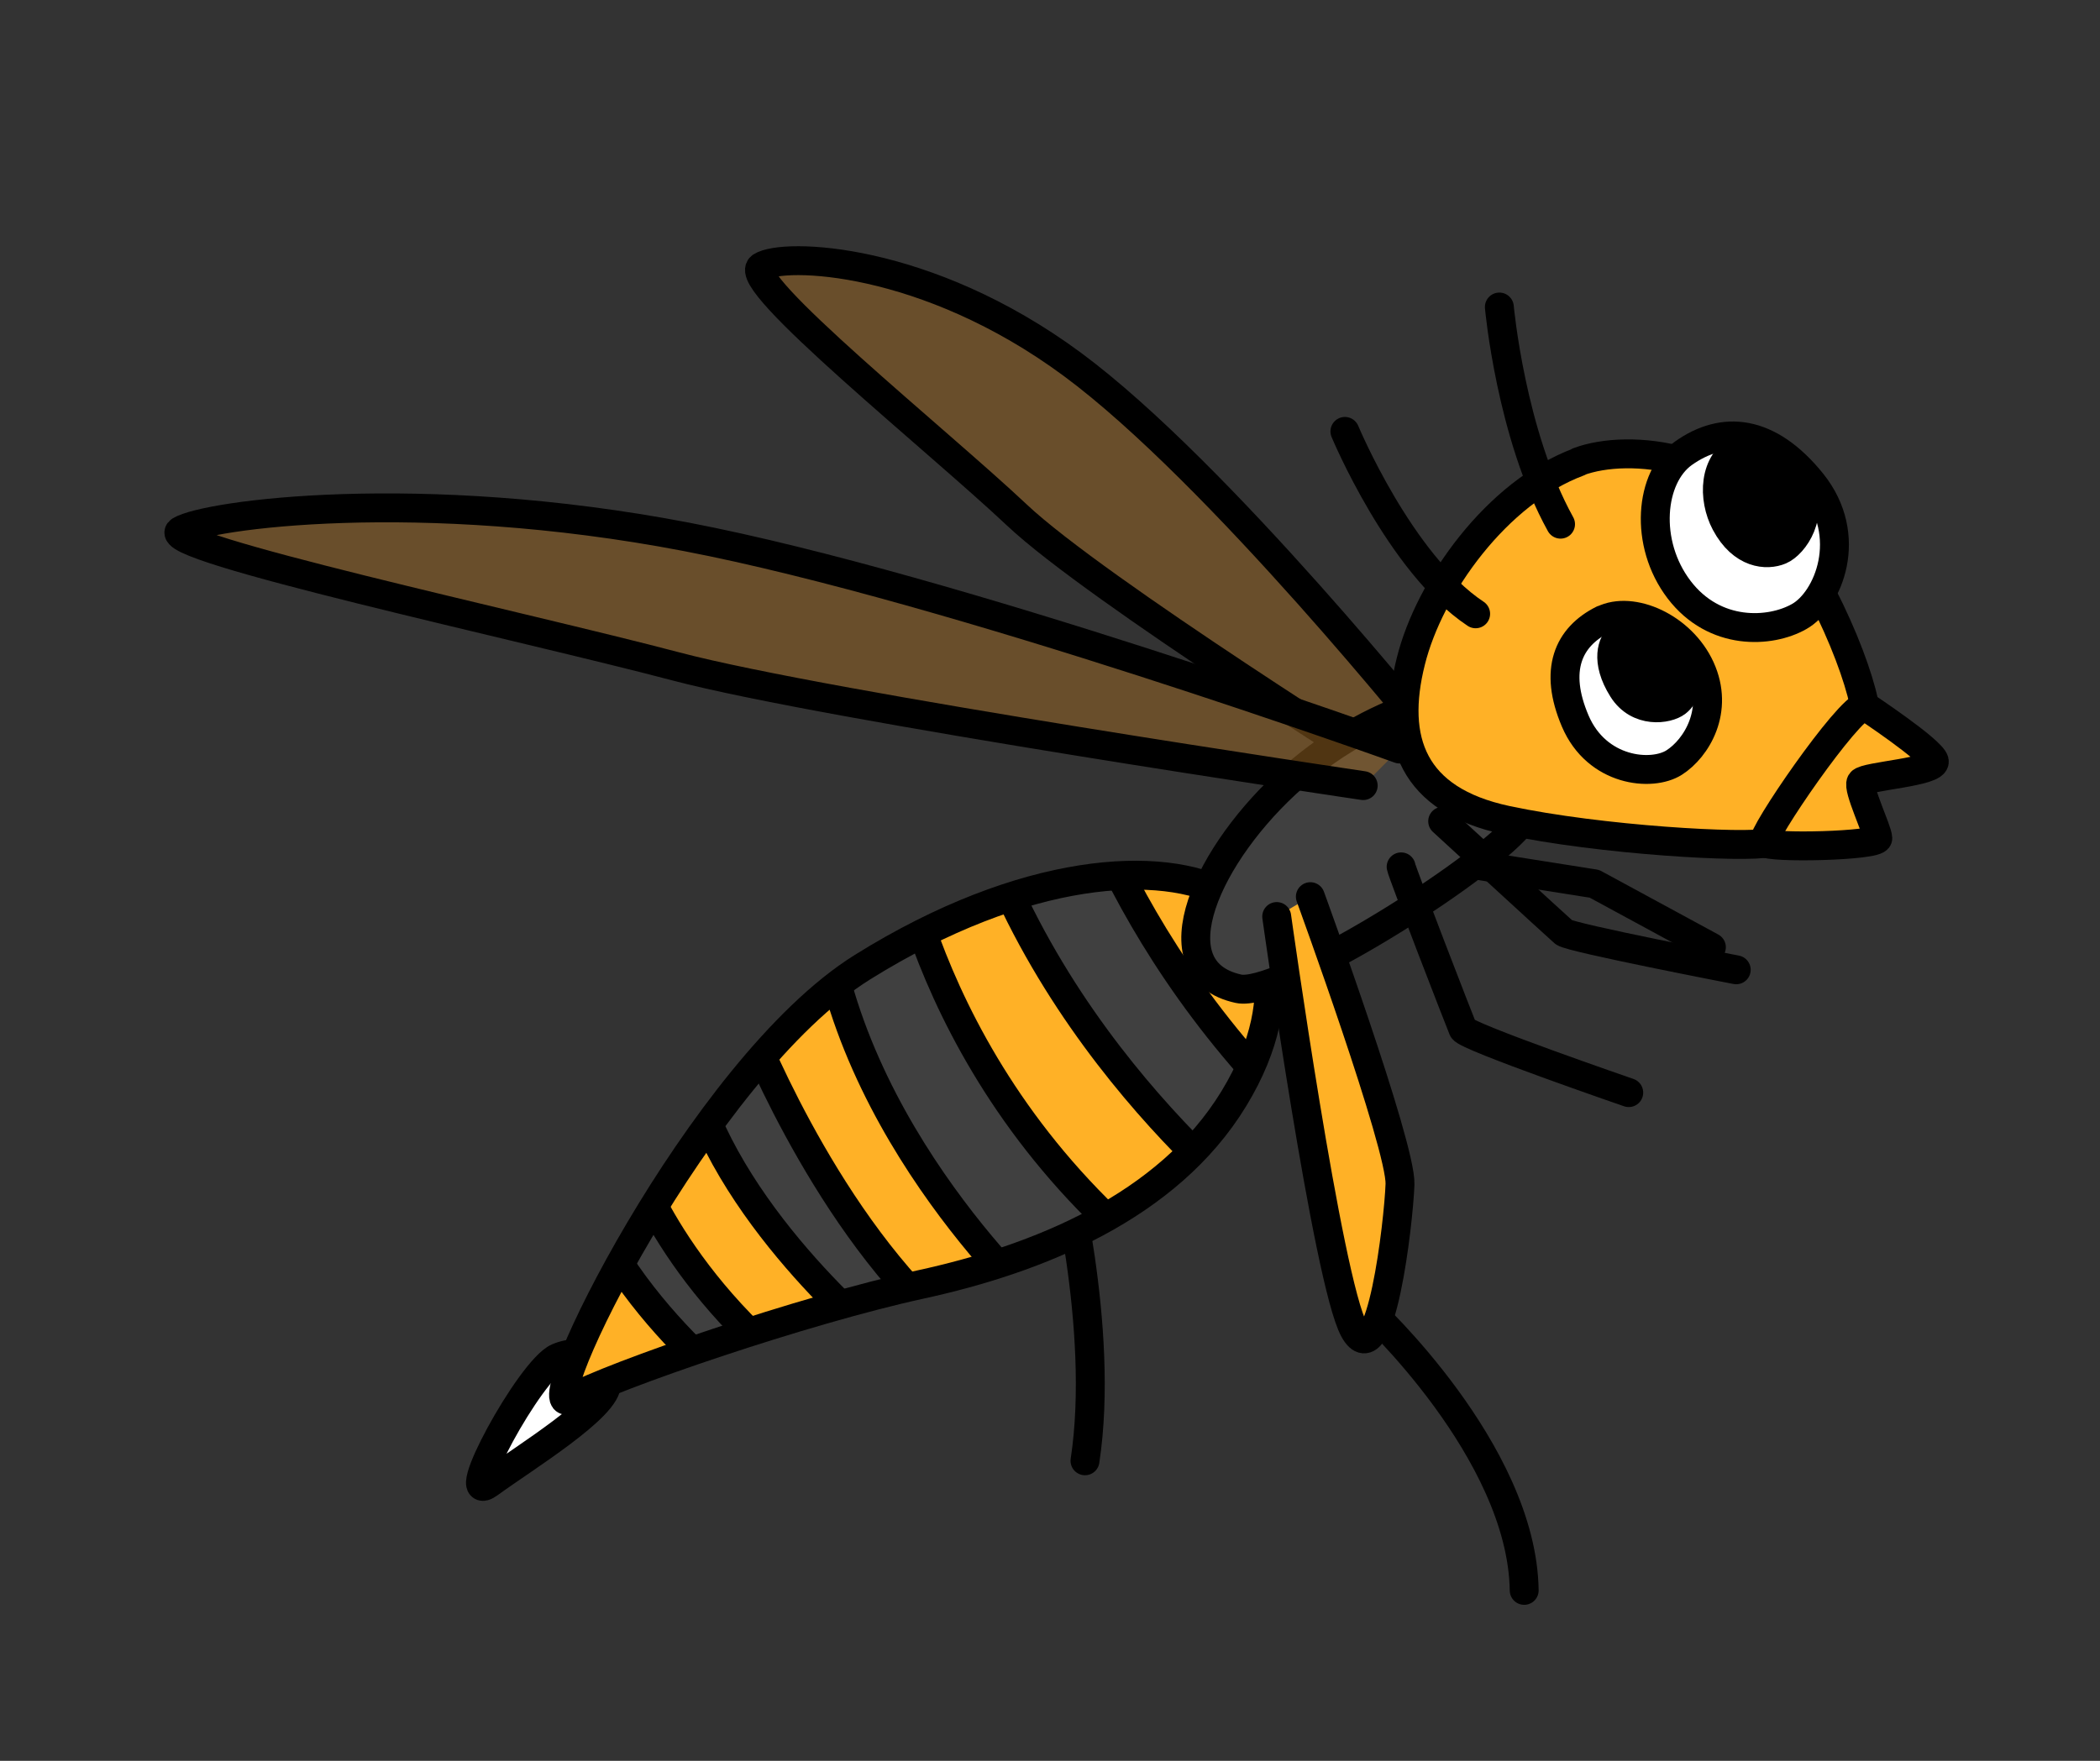
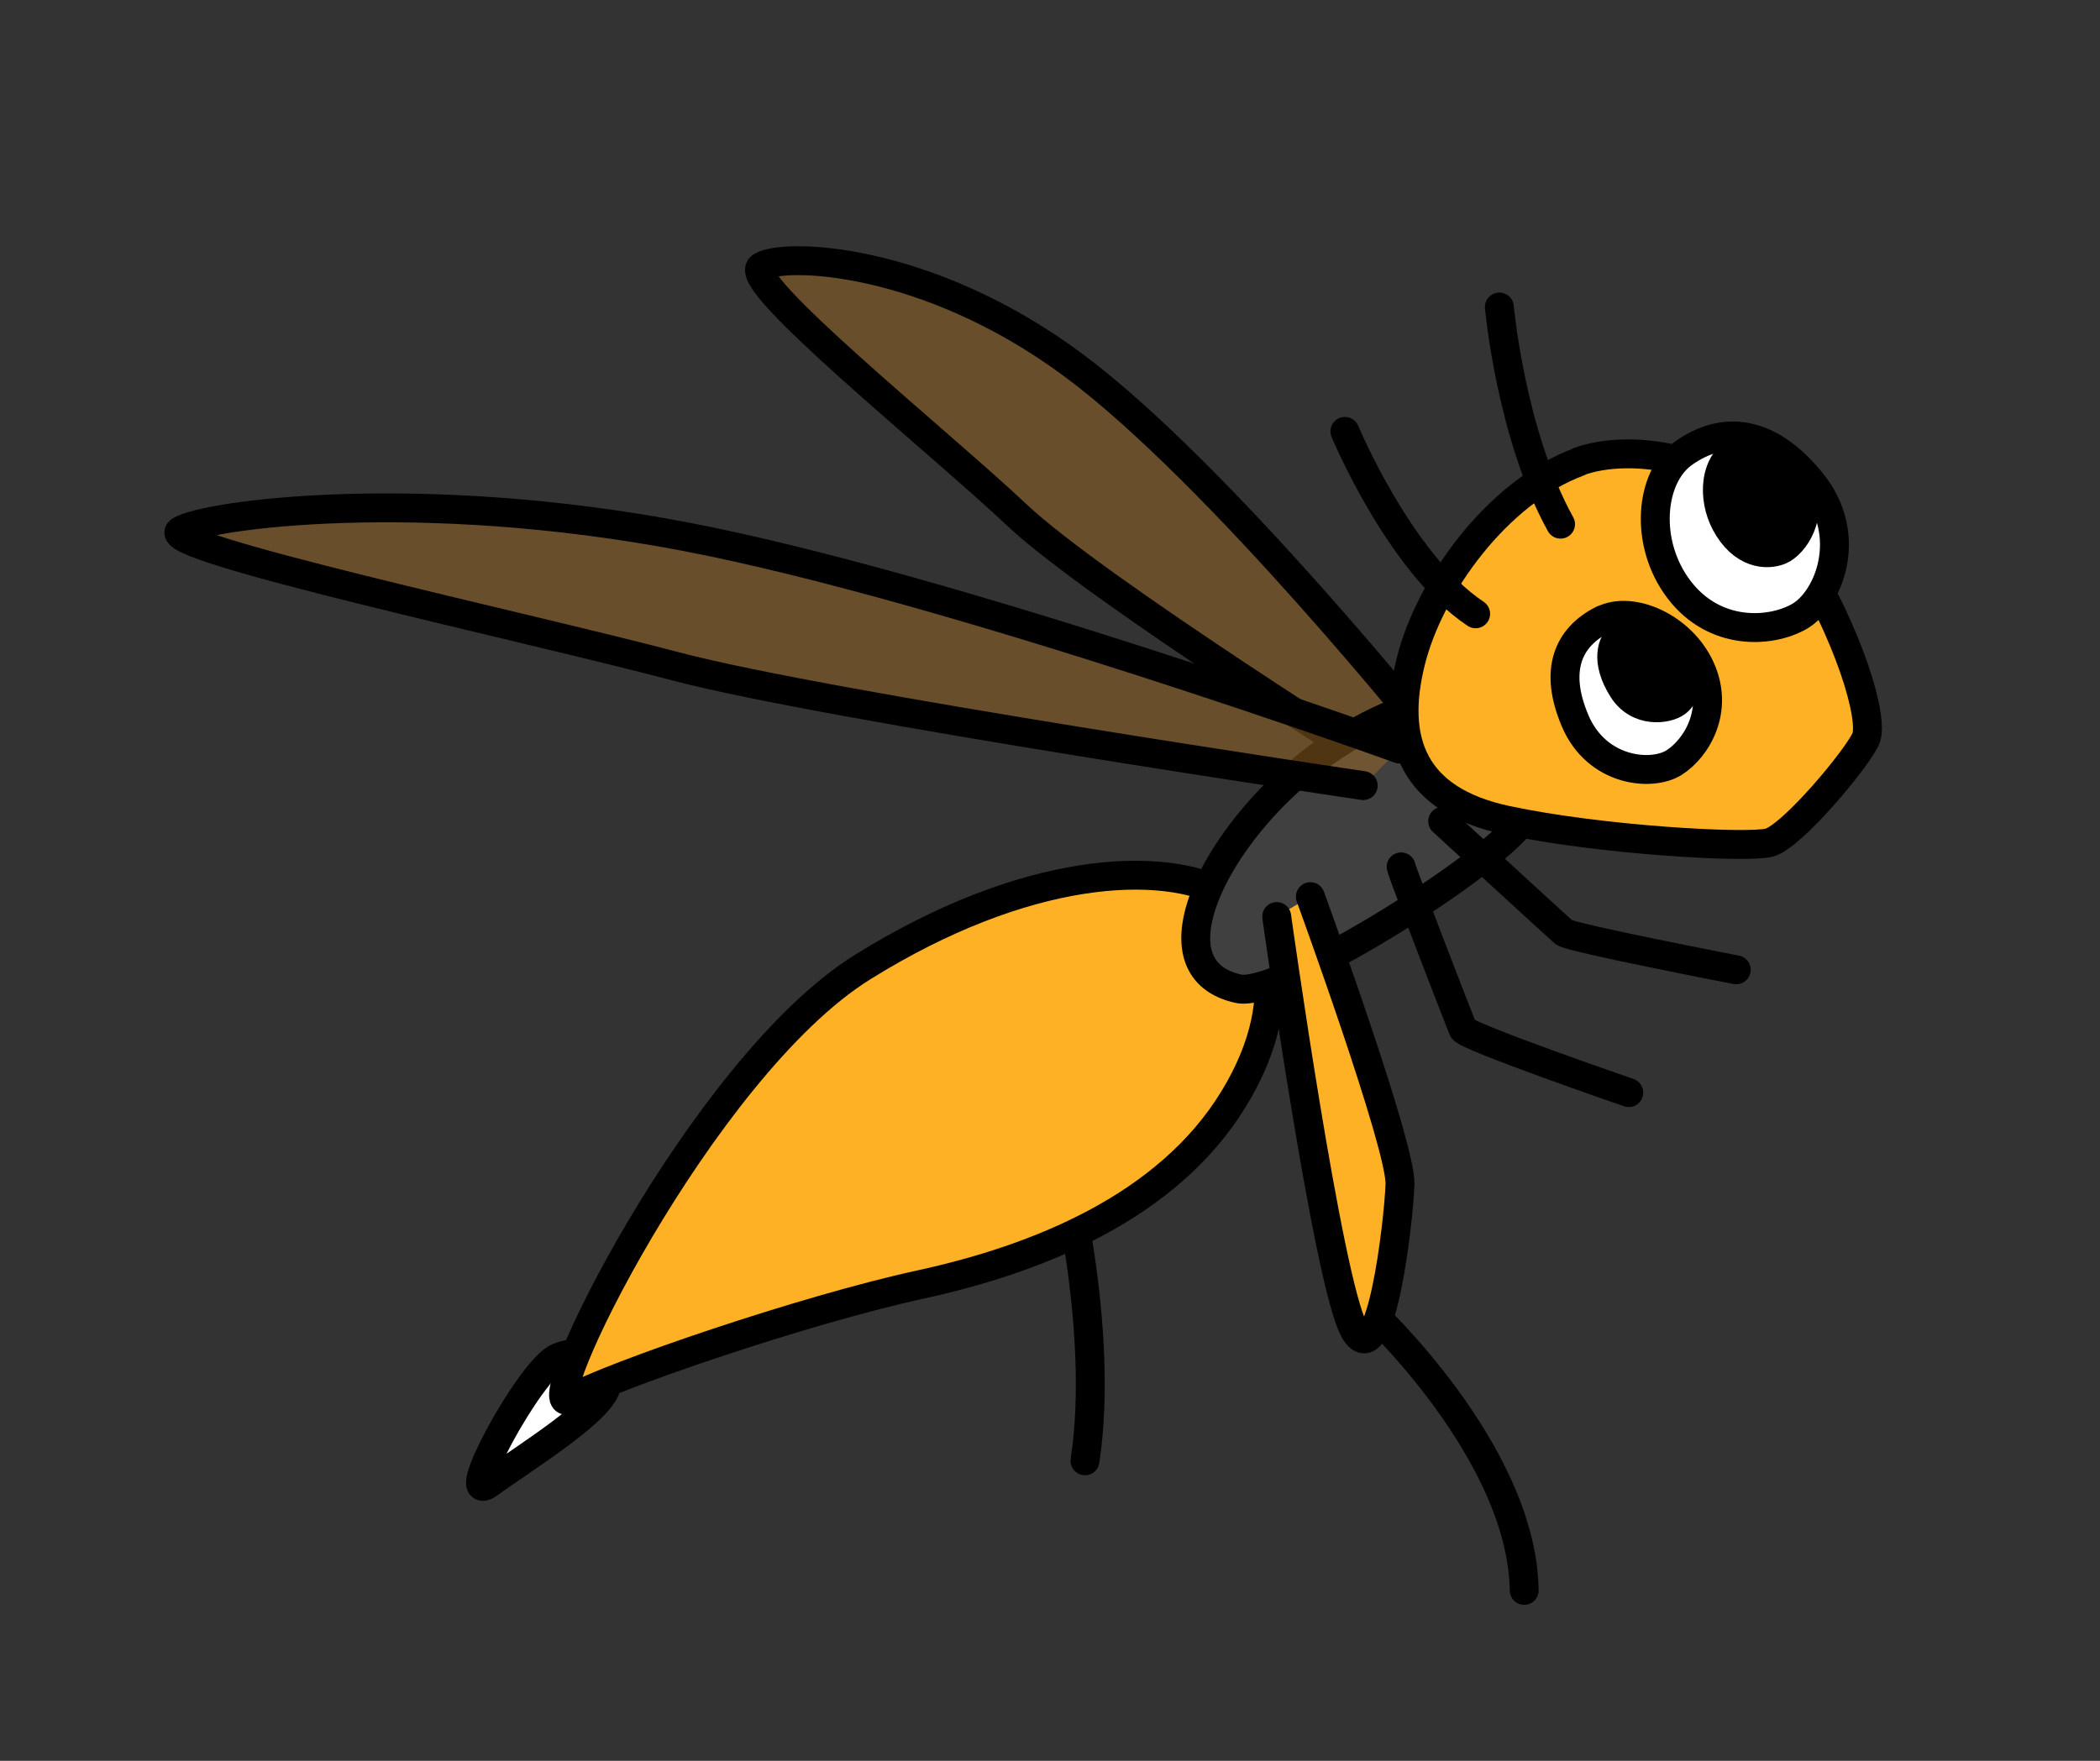
<svg xmlns="http://www.w3.org/2000/svg" id="_イヤー_2" width="93" height="78" viewBox="0 0 93 78">
  <rect x="0" y="0" width="93" height="78" fill="#333333" stroke="none" />
  <defs>
    <style>.cls-1,.cls-2,.cls-3,.cls-4,.cls-5,.cls-6{stroke:#000;stroke-linecap:round;stroke-linejoin:round;stroke-width:1.28px;}.cls-1,.cls-7{fill:#ffb126;}.cls-2{fill:rgba(161,107,37,.5);}.cls-8{clip-path:url(#clippath);}.cls-9,.cls-4{fill:none;}.cls-5{fill:#404040;}.cls-6{fill:#fff;}</style>
    <clipPath id="clippath">
-       <path class="cls-9" d="M54.36,39.65c1.4,.78,3.21,4.21,.28,9.02-2.93,4.81-8.72,7.11-13.87,8.23-5.15,1.12-13.67,4.04-15.53,5.08-1.86,1.05,5.77-14.66,12.96-19.14,7.19-4.48,13.28-4.79,16.16-3.19Z" />
-     </clipPath>
+       </clipPath>
  </defs>
  <g id="_定デザイン">
    <g>
      <g>
        <path class="cls-2" d="M63.51,32.87s-9.54-11.94-16.02-16.73c-6.48-4.79-12.79-4.96-13.78-4.33s7.83,7.71,11.33,11.01c3.5,3.3,16.86,11.67,16.86,11.67" />
        <path class="cls-6" d="M26.86,61.27c.08,1.04-3.66,3.32-5.19,4.44s1.82-5.05,3.03-5.57,2.09,.27,2.15,1.14Z" />
        <g>
-           <polyline class="cls-4" points="63.46 38.02 70.61 39.15 75.79 41.96" />
          <polyline class="cls-4" points="64.98 36.35 73.3 34.66 79.27 35.48" />
          <path class="cls-4" d="M46.97,51.21s1.98,7.58,1.08,13.5" />
        </g>
        <g>
          <path class="cls-7" d="M54.36,39.65c1.4,.78,3.21,4.21,.28,9.02-2.93,4.81-8.72,7.11-13.87,8.23-5.15,1.12-13.67,4.04-15.53,5.08-1.86,1.05,5.77-14.66,12.96-19.14,7.19-4.48,13.28-4.79,16.16-3.19Z" />
          <g class="cls-8">
            <path class="cls-5" d="M46.9,31.68s2,10.02,11.78,18.93l-2.6,3.32s-10.97-8.26-13.62-21.07l4.44-1.18Z" />
            <path class="cls-5" d="M27.85,50.87s1.43,5.2,7.41,10.03l-1.45,1.64s-6.66-4.52-8.54-11.18l2.58-.49Z" />
            <path class="cls-5" d="M39.59,36.34s1.25,11.61,12.29,20.1l-5.56,1.79s-8.97-8-9.93-18.3l3.21-3.59Z" />
-             <path class="cls-5" d="M33.05,45.16s3.22,8.45,8.67,13.44l-2.46,1.07s-6.79-5.44-8.61-11.87l2.4-2.63Z" />
          </g>
          <path class="cls-4" d="M54.36,39.65c1.4,.78,3.21,4.21,.28,9.02-2.93,4.81-8.72,7.11-13.87,8.23-5.15,1.12-13.67,4.04-15.53,5.08-1.86,1.05,5.77-14.66,12.96-19.14,7.19-4.48,13.28-4.79,16.16-3.19Z" />
        </g>
        <path class="cls-5" d="M67.21,31c1.57,.94,2.12,3.42-.14,5.78-2.26,2.35-10.47,7.4-12.22,7.02-3.77-.82-1.37-6.05,2.44-9.39s8.44-4.3,9.93-3.4Z" />
        <path class="cls-2" d="M61.98,33.18s-19.75-7.13-31.59-9.4c-11.84-2.27-21.25-.98-22.41-.27s15.22,4.23,21.95,6.01,30.44,5.28,30.44,5.28" />
        <g>
          <path class="cls-4" d="M63.89,36.38s5.09,4.68,5.37,4.92,7.63,1.66,7.63,1.66" />
          <path class="cls-4" d="M62.05,38.4c.04,.25,2.6,6.86,2.74,7.19s7.34,2.81,7.34,2.81" />
          <path class="cls-4" d="M60.61,58.01s6.8,6.27,6.89,12.44" />
          <path class="cls-1" d="M56.54,40.6s2.26,16.18,3.43,18.31c1.17,2.12,1.97-4.76,2.03-6.45,.06-1.69-3.97-12.74-3.97-12.74" />
        </g>
        <path class="cls-1" d="M69.91,20.45c2.23-.83,7.04-.37,9.53,3.66,2.49,4.03,3.56,7.75,3.19,8.61s-3.28,4.36-4.29,4.61c-1.01,.25-7.47-.11-11.63-1-4.16-.89-5.11-3.54-4.23-7.04,.82-3.3,3.81-7.48,7.44-8.83Z" />
-         <path class="cls-1" d="M82.58,31.27s2.95,1.95,3.08,2.44-3.07,.67-3.24,.94,.73,2.13,.74,2.48-4.83,.46-5.03,.19,3.72-5.98,4.45-6.05Z" />
        <path class="cls-4" d="M66.4,13.6s.51,5.65,2.71,9.62" />
        <path class="cls-4" d="M59.56,19.11s2.44,5.86,5.79,8.08" />
        <path class="cls-6" d="M74.55,20.08c1.76-1.25,3.77-1.08,5.69,1.3,1.91,2.38,.72,5.21-.56,5.93-1.28,.73-3.75,.87-5.32-1.19s-1.29-4.98,.19-6.04Z" />
        <path class="cls-3" d="M77.09,19.86c.47-.22,1.58-.1,2.51,1.52,.81,1.41-.17,2.74-.76,2.99s-1.68,.19-2.42-1.2c-.58-1.09-.55-2.73,.67-3.31Z" />
        <path class="cls-6" d="M70.98,27.45c-1.54,.77-2.18,2.24-1.22,4.49s3.39,2.47,4.38,1.84,2.02-2.31,1.16-4.19c-.83-1.81-3.02-2.78-4.32-2.13Z" />
        <path class="cls-3" d="M71.74,28.19c-.33,.25-.67,1.07,.12,2.33,.69,1.1,1.99,.9,2.39,.59s.77-1.11,.07-2.15c-.55-.82-1.71-1.41-2.58-.77Z" />
      </g>
-       <rect class="cls-9" width="93" height="78" />
    </g>
  </g>
</svg>